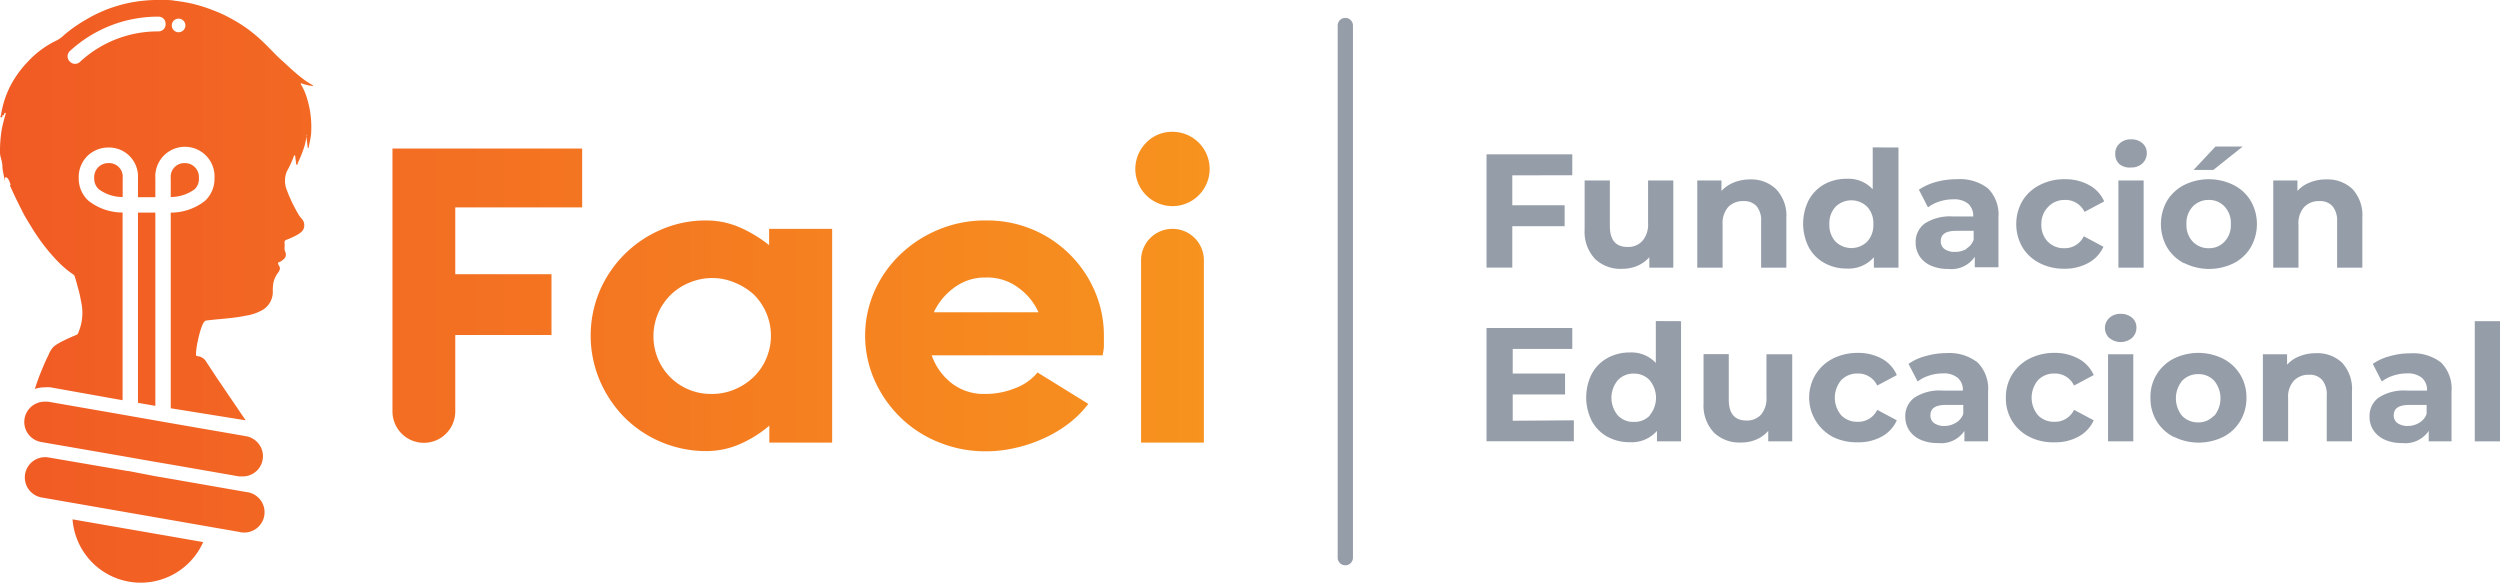
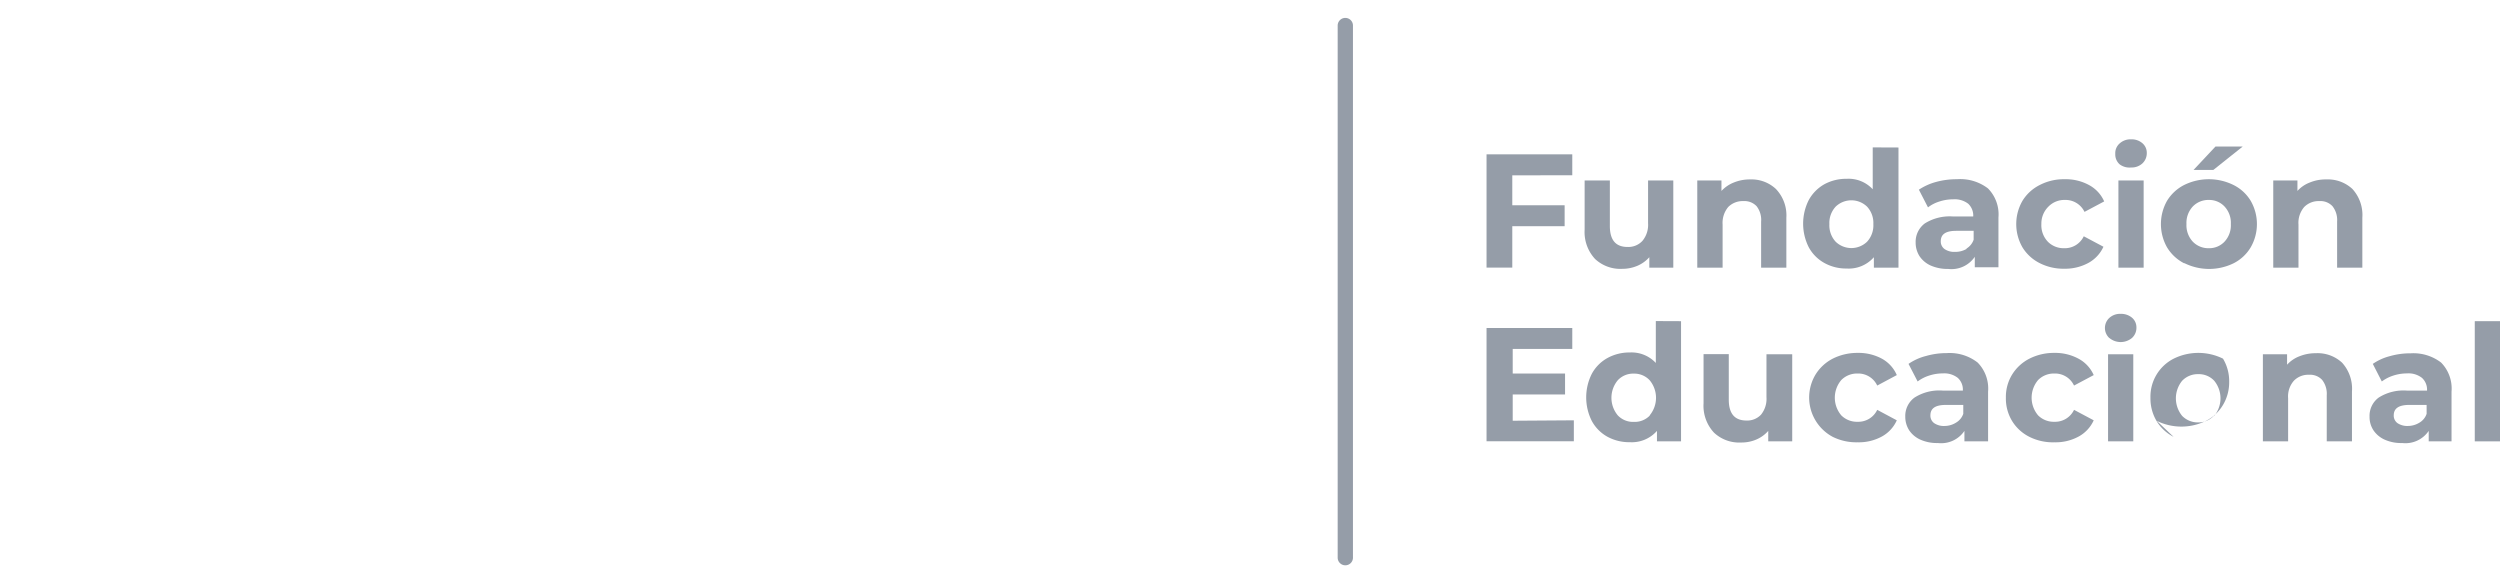
<svg xmlns="http://www.w3.org/2000/svg" viewBox="0 0 238.81 55.67">
  <defs>
    <style>.cls-1{fill:#959da8;}.cls-2{fill:url(#Degradado_sin_nombre_10);}</style>
    <linearGradient id="Degradado_sin_nombre_10" y1="27.84" x2="115.52" y2="27.84" gradientUnits="userSpaceOnUse">
      <stop offset="0" stop-color="#f15a24" />
      <stop offset="1" stop-color="#f7931e" />
    </linearGradient>
  </defs>
  <g id="Capa_2" data-name="Capa 2">
    <g id="Capa_1-2" data-name="Capa 1">
      <path class="cls-1" d="M144.46,16.75v2.86h5v2h-5v3.95H142V14.74h8.19v2Z" />
      <path class="cls-1" d="M159.84,17.24v8.33h-2.29v-1a3.2,3.2,0,0,1-1.14.82,3.67,3.67,0,0,1-1.44.29,3.53,3.53,0,0,1-2.6-.94,3.77,3.77,0,0,1-1-2.8V17.24h2.41v4.35c0,1.34.56,2,1.69,2A1.82,1.82,0,0,0,156.9,23a2.4,2.4,0,0,0,.53-1.68V17.24Z" />
      <path class="cls-1" d="M169.64,18.05a3.65,3.65,0,0,1,1,2.75v4.77h-2.41v-4.4a2.13,2.13,0,0,0-.43-1.47,1.59,1.59,0,0,0-1.26-.49,1.94,1.94,0,0,0-1.45.56,2.36,2.36,0,0,0-.54,1.68v4.12h-2.42V17.24h2.31v1a3.23,3.23,0,0,1,1.19-.81,4,4,0,0,1,1.56-.29A3.4,3.4,0,0,1,169.64,18.05Z" />
      <path class="cls-1" d="M181.35,14.09V25.57H179v-1a3.18,3.18,0,0,1-2.6,1.08,4.26,4.26,0,0,1-2.13-.53,3.77,3.77,0,0,1-1.49-1.5,5,5,0,0,1,0-4.51,3.86,3.86,0,0,1,1.49-1.51,4.36,4.36,0,0,1,2.13-.52,3.14,3.14,0,0,1,2.49,1v-4Zm-3,9a2.3,2.3,0,0,0,.6-1.68,2.29,2.29,0,0,0-.6-1.67,2.16,2.16,0,0,0-3,0,2.29,2.29,0,0,0-.6,1.67,2.3,2.3,0,0,0,.6,1.68,2.16,2.16,0,0,0,3,0Z" />
      <path class="cls-1" d="M189.9,18a3.53,3.53,0,0,1,1,2.78v4.75h-2.26v-1a2.69,2.69,0,0,1-2.54,1.16,4,4,0,0,1-1.66-.32,2.54,2.54,0,0,1-1.08-.9,2.41,2.41,0,0,1-.37-1.3,2.19,2.19,0,0,1,.88-1.83,4.47,4.47,0,0,1,2.7-.66h1.92a1.55,1.55,0,0,0-.48-1.22,2.13,2.13,0,0,0-1.44-.42,4.18,4.18,0,0,0-1.31.21,3.4,3.4,0,0,0-1.09.56l-.87-1.69a5.63,5.63,0,0,1,1.64-.74,7.45,7.45,0,0,1,2-.26A4.35,4.35,0,0,1,189.9,18Zm-2.05,5.74a1.58,1.58,0,0,0,.68-.84v-.85h-1.66c-1,0-1.48.32-1.48,1a.89.89,0,0,0,.36.74,1.63,1.63,0,0,0,1,.27A2.12,2.12,0,0,0,187.85,23.78Z" />
      <path class="cls-1" d="M194.85,25.14a4.07,4.07,0,0,1-1.66-1.52,4.45,4.45,0,0,1,0-4.43,4.07,4.07,0,0,1,1.66-1.52,5,5,0,0,1,2.39-.55,4.63,4.63,0,0,1,2.3.55A3.26,3.26,0,0,1,201,19.24l-1.88,1a2,2,0,0,0-1.87-1.14,2.12,2.12,0,0,0-1.56.62A2.27,2.27,0,0,0,195,21.4a2.28,2.28,0,0,0,.62,1.69,2.12,2.12,0,0,0,1.56.62,2,2,0,0,0,1.87-1.14l1.88,1a3.33,3.33,0,0,1-1.43,1.54,4.64,4.64,0,0,1-2.3.56A5,5,0,0,1,194.85,25.14Z" />
      <path class="cls-1" d="M202.48,15.7a1.26,1.26,0,0,1-.42-1,1.23,1.23,0,0,1,.42-1,1.53,1.53,0,0,1,1.09-.39,1.56,1.56,0,0,1,1.08.37,1.2,1.2,0,0,1,.42.93,1.33,1.33,0,0,1-.42,1,1.52,1.52,0,0,1-1.08.39A1.57,1.57,0,0,1,202.48,15.7Zm-.12,1.54h2.41v8.33h-2.41Z" />
      <path class="cls-1" d="M208.62,25.14A4.08,4.08,0,0,1,207,23.62a4.52,4.52,0,0,1,0-4.43,4.08,4.08,0,0,1,1.64-1.52,5.32,5.32,0,0,1,4.71,0A4,4,0,0,1,215,19.19a4.45,4.45,0,0,1,0,4.43,4,4,0,0,1-1.62,1.52,5.32,5.32,0,0,1-4.71,0Zm3.88-2.06a2.3,2.3,0,0,0,.6-1.68,2.29,2.29,0,0,0-.6-1.67A2,2,0,0,0,211,19.1a2.06,2.06,0,0,0-1.54.63,2.29,2.29,0,0,0-.6,1.67,2.3,2.3,0,0,0,.6,1.68,2.06,2.06,0,0,0,1.54.63A2,2,0,0,0,212.5,23.08ZM211.63,14h2.6l-2.8,2.23h-1.89Z" />
      <path class="cls-1" d="M224.71,18.05a3.69,3.69,0,0,1,.95,2.75v4.77h-2.41v-4.4a2.13,2.13,0,0,0-.44-1.47,1.56,1.56,0,0,0-1.25-.49,1.93,1.93,0,0,0-1.45.56,2.31,2.31,0,0,0-.55,1.68v4.12h-2.41V17.24h2.31v1a3.07,3.07,0,0,1,1.19-.81,3.94,3.94,0,0,1,1.56-.29A3.44,3.44,0,0,1,224.71,18.05Z" />
      <path class="cls-1" d="M150.34,40.15v2H142V31.33h8.19v2h-5.69v2.35h5v2h-5v2.51Z" />
      <path class="cls-1" d="M160.58,30.68V42.16h-2.3v-1a3.2,3.2,0,0,1-2.6,1.08,4.33,4.33,0,0,1-2.13-.52,3.77,3.77,0,0,1-1.49-1.5,5,5,0,0,1,0-4.52,3.77,3.77,0,0,1,1.49-1.5,4.34,4.34,0,0,1,2.13-.53,3.17,3.17,0,0,1,2.49,1v-4Zm-3,9a2.62,2.62,0,0,0,0-3.36,2,2,0,0,0-1.51-.63,2,2,0,0,0-1.53.63,2.62,2.62,0,0,0,0,3.36,2,2,0,0,0,1.53.62A2,2,0,0,0,157.61,39.68Z" />
      <path class="cls-1" d="M171.2,33.84v8.32h-2.29v-1a3.17,3.17,0,0,1-1.15.83,3.59,3.59,0,0,1-1.44.28,3.51,3.51,0,0,1-2.59-.94,3.76,3.76,0,0,1-1-2.8v-4.7h2.41v4.34c0,1.34.56,2,1.69,2a1.8,1.8,0,0,0,1.39-.56,2.4,2.4,0,0,0,.52-1.68V33.84Z" />
      <path class="cls-1" d="M175.07,41.73a4.26,4.26,0,0,1-1.65-5.94,4.2,4.2,0,0,1,1.65-1.53,5.22,5.22,0,0,1,2.39-.55,4.69,4.69,0,0,1,2.3.55,3.25,3.25,0,0,1,1.43,1.57l-1.87,1a2,2,0,0,0-1.87-1.15,2.12,2.12,0,0,0-1.56.62,2.61,2.61,0,0,0,0,3.38,2.11,2.11,0,0,0,1.56.61,2,2,0,0,0,1.87-1.14l1.87,1a3.3,3.3,0,0,1-1.43,1.55,4.58,4.58,0,0,1-2.3.55A5.1,5.1,0,0,1,175.07,41.73Z" />
      <path class="cls-1" d="M188.91,34.63a3.54,3.54,0,0,1,1,2.78v4.75h-2.26v-1a2.68,2.68,0,0,1-2.54,1.16,3.87,3.87,0,0,1-1.66-.32,2.54,2.54,0,0,1-1.08-.9,2.38,2.38,0,0,1-.37-1.3,2.17,2.17,0,0,1,.88-1.82,4.4,4.4,0,0,1,2.7-.67h1.92a1.52,1.52,0,0,0-.48-1.21,2.08,2.08,0,0,0-1.44-.43,4.18,4.18,0,0,0-1.31.21,3.61,3.61,0,0,0-1.09.56l-.87-1.68A5.15,5.15,0,0,1,184,34a7.06,7.06,0,0,1,1.95-.27A4.35,4.35,0,0,1,188.91,34.63Zm-2.06,5.74a1.56,1.56,0,0,0,.69-.84v-.85h-1.66c-1,0-1.48.32-1.48,1a.88.88,0,0,0,.36.74,1.63,1.63,0,0,0,1,.27A2.06,2.06,0,0,0,186.85,40.37Z" />
      <path class="cls-1" d="M193.86,41.73a4.07,4.07,0,0,1-1.66-1.52,4.13,4.13,0,0,1-.59-2.21,4.08,4.08,0,0,1,.59-2.21,4.16,4.16,0,0,1,1.66-1.53,5.16,5.16,0,0,1,2.39-.55,4.67,4.67,0,0,1,2.29.55A3.27,3.27,0,0,1,200,35.83l-1.88,1a2,2,0,0,0-1.87-1.15,2.12,2.12,0,0,0-1.56.62,2.61,2.61,0,0,0,0,3.38,2.11,2.11,0,0,0,1.56.61,2,2,0,0,0,1.87-1.14l1.88,1a3.32,3.32,0,0,1-1.44,1.55,4.57,4.57,0,0,1-2.29.55A5,5,0,0,1,193.86,41.73Z" />
      <path class="cls-1" d="M201.49,32.29a1.31,1.31,0,0,1,0-1.92,1.52,1.52,0,0,1,1.08-.39,1.62,1.62,0,0,1,1.09.37,1.2,1.2,0,0,1,.42.93,1.31,1.31,0,0,1-.42,1,1.69,1.69,0,0,1-2.17,0Zm-.12,1.55h2.41v8.32h-2.41Z" />
-       <path class="cls-1" d="M207.63,41.73A4.08,4.08,0,0,1,206,40.21a4.22,4.22,0,0,1-.58-2.21,4.07,4.07,0,0,1,2.22-3.74,5.32,5.32,0,0,1,4.71,0A4.12,4.12,0,0,1,214,35.79a4.17,4.17,0,0,1,.59,2.21,4.22,4.22,0,0,1-.59,2.21,4,4,0,0,1-1.62,1.52,5.32,5.32,0,0,1-4.71,0Zm3.88-2a2.65,2.65,0,0,0,0-3.36,2,2,0,0,0-1.52-.63,2.06,2.06,0,0,0-1.54.63,2.65,2.65,0,0,0,0,3.36,2.09,2.09,0,0,0,1.54.62A2,2,0,0,0,211.51,39.68Z" />
+       <path class="cls-1" d="M207.63,41.73A4.08,4.08,0,0,1,206,40.21a4.22,4.22,0,0,1-.58-2.21,4.07,4.07,0,0,1,2.22-3.74,5.32,5.32,0,0,1,4.71,0a4.17,4.17,0,0,1,.59,2.21,4.22,4.22,0,0,1-.59,2.21,4,4,0,0,1-1.62,1.52,5.32,5.32,0,0,1-4.71,0Zm3.88-2a2.65,2.65,0,0,0,0-3.36,2,2,0,0,0-1.52-.63,2.06,2.06,0,0,0-1.54.63,2.65,2.65,0,0,0,0,3.36,2.09,2.09,0,0,0,1.54.62A2,2,0,0,0,211.51,39.68Z" />
      <path class="cls-1" d="M223.72,34.64a3.7,3.7,0,0,1,.95,2.75v4.77h-2.41V37.77a2.16,2.16,0,0,0-.44-1.48,1.56,1.56,0,0,0-1.25-.49,1.9,1.9,0,0,0-1.45.57,2.27,2.27,0,0,0-.55,1.67v4.12h-2.41V33.84h2.31v1a3.07,3.07,0,0,1,1.19-.81,4.13,4.13,0,0,1,1.56-.29A3.44,3.44,0,0,1,223.72,34.64Z" />
      <path class="cls-1" d="M233.18,34.63a3.54,3.54,0,0,1,1,2.78v4.75H232v-1a2.69,2.69,0,0,1-2.54,1.16,3.84,3.84,0,0,1-1.66-.32,2.54,2.54,0,0,1-1.08-.9,2.3,2.3,0,0,1-.37-1.3,2.16,2.16,0,0,1,.87-1.82,4.44,4.44,0,0,1,2.7-.67h1.92a1.52,1.52,0,0,0-.48-1.21,2.08,2.08,0,0,0-1.44-.43,4.22,4.22,0,0,0-1.31.21,3.73,3.73,0,0,0-1.09.56l-.86-1.68a5.09,5.09,0,0,1,1.63-.74,7.13,7.13,0,0,1,2-.27A4.35,4.35,0,0,1,233.18,34.63Zm-2.06,5.74a1.54,1.54,0,0,0,.68-.84v-.85h-1.65c-1,0-1.49.32-1.49,1a.88.88,0,0,0,.36.74,1.67,1.67,0,0,0,1,.27A2.1,2.1,0,0,0,231.12,40.37Z" />
      <path class="cls-1" d="M236.4,30.68h2.41V42.16H236.4Z" />
      <path class="cls-1" d="M128.51,54a.73.73,0,0,1-.73-.73V2.44a.73.73,0,1,1,1.46,0V53.23A.73.73,0,0,1,128.51,54Z" />
-       <path class="cls-2" d="M6.93,49.61l12.48,2.17A6.53,6.53,0,0,1,6.93,49.61Zm7.91-29.3H13.18V38.48l1.66.29ZM23.52,47l-7.21-1.26-1.47-.25v0L12.31,45h-.07l-.53-.09L4.59,43.69a1.94,1.94,0,0,0-.67,3.82l18.93,3.3A1.94,1.94,0,1,0,23.52,47Zm.69-5.06a1.88,1.88,0,0,0-.69-.27l-7.21-1.25-1.47-.26-1.66-.29-1.47-.26L4.59,38.37l-.34,0a1.94,1.94,0,0,0-.33,3.85l7.79,1.35,1.47.26,1.66.29,1.47.25,6.54,1.14.34,0a1.93,1.93,0,0,0,1-3.58ZM10.37,15.58A1.34,1.34,0,0,0,9,17a1.37,1.37,0,0,0,.44,1.08,3.86,3.86,0,0,0,2.28.74V17A1.3,1.3,0,0,0,10.37,15.58ZM29.88,8.2c0,.06-.09,0-.14,0a4.71,4.71,0,0,1-1-.26c0,.11,0,.17.08.24A7,7,0,0,1,29.2,9a9.33,9.33,0,0,1,.53,3.52c0,.51-.15,1-.23,1.52,0,0,0,.08-.05.09s-.06,0-.06-.09l-.12-1a.38.38,0,0,0,0-.17c-.06,0,0,.1,0,.15a5.52,5.52,0,0,1-.25,1.14,12.08,12.08,0,0,1-.57,1.4s0,0,0,0,0,.19-.09.18-.07-.14-.08-.21-.06-.4-.08-.6c0,0,0-.09-.06-.09s-.05,0-.06.06a9.53,9.53,0,0,1-.67,1.45,2.33,2.33,0,0,0,0,1.83,14.13,14.13,0,0,0,1.15,2.38c.14.24.43.45.48.73.11.56-.15.87-.66,1.15a8,8,0,0,1-1,.46.25.25,0,0,0-.2.29,2.67,2.67,0,0,1,0,.49.82.82,0,0,0,.08.41.58.58,0,0,1-.24.73,1,1,0,0,1-.38.23c-.08,0-.09.09-.07.16a1.11,1.11,0,0,0,.07.16c.18.24.08.46-.07.67a2.42,2.42,0,0,0-.46,1,4.52,4.52,0,0,0-.05.82,2,2,0,0,1-1,1.76,4.64,4.64,0,0,1-1.61.54c-1.24.26-2.51.3-3.77.46-.37.05-.7,1.55-.77,1.88a7.37,7.37,0,0,0-.19,1.32c0,.13,0,.18.19.21a1.06,1.06,0,0,1,.7.39L20.65,36l1.28,1.89c.47.68.93,1.37,1.4,2.06l.07.1,0,0h0a.05.05,0,0,1,0,0v0h0a.86.86,0,0,1,.07.1L16.31,39V20.31a5.28,5.28,0,0,0,3.28-1.13,2.87,2.87,0,0,0,.9-2.16,2.83,2.83,0,1,0-5.65,0v1.82H13.18V17a2.77,2.77,0,0,0-2.81-2.91,2.89,2.89,0,0,0-1.95.74A2.83,2.83,0,0,0,7.52,17a2.88,2.88,0,0,0,.91,2.16,5.27,5.27,0,0,0,3.28,1.14V38.23L4.82,37A3.66,3.66,0,0,0,4.25,37h0a3.16,3.16,0,0,0-.92.15c.15-.46.3-.91.48-1.36.25-.62.5-1.25.81-1.85a2.48,2.48,0,0,1,.5-.82,4.19,4.19,0,0,1,.72-.46A15.74,15.74,0,0,1,7.28,32a.33.33,0,0,0,.21-.25,4.76,4.76,0,0,0,.28-2.83c-.08-.41-.15-.83-.27-1.24s-.21-.82-.35-1.23A.36.36,0,0,0,7,26.22a9.62,9.62,0,0,1-1.54-1.31A18.32,18.32,0,0,1,3,21.68c-.32-.52-.63-1-.91-1.58-.4-.79-.8-1.59-1.15-2.41H1s0,0,0,0h0l0-.09-.09-.25a1,1,0,0,0-.12-.23c0-.06-.06-.1-.1-.11A.13.13,0,0,0,.46,17a.55.55,0,0,1,0,.18,2.44,2.44,0,0,0,0,.39s0,.05,0,0,0-.05,0-.07c0-.54-.22-1.06-.23-1.61S0,15,0,14.56c0,0,0-.05,0-.07a12.48,12.48,0,0,1,.18-2.2A13.41,13.41,0,0,1,.54,10.9a.06.06,0,0,1,0,0,.5.5,0,0,1,0-.12v0s0,0-.07,0l-.08.07,0,.08a0,0,0,0,1,0,0h0V11h0l0,0L.24,11h0v0a0,0,0,0,1,0,0l0,0c0,.07,0,.23-.14.21s0-.16,0-.25A9.14,9.14,0,0,1,1.1,8,10.2,10.2,0,0,1,2.68,5.87a9,9,0,0,1,2.72-2,3.14,3.14,0,0,0,.77-.57A14.2,14.2,0,0,1,8.24,1.86a12.94,12.94,0,0,1,1.22-.64A12.27,12.27,0,0,1,11.08.6a13.19,13.19,0,0,1,2.7-.54A15.39,15.39,0,0,1,15.7,0c.32,0,.65,0,1,.07.51.06,1,.14,1.53.25A15.75,15.75,0,0,1,20.41,1a12.81,12.81,0,0,1,1.87.89,13.31,13.31,0,0,1,2.31,1.62c.58.5,1.11,1.06,1.65,1.61s.83.77,1.24,1.16,1,.91,1.58,1.34c.23.18.49.32.74.48C29.83,8.12,29.9,8.14,29.88,8.2ZM15.82,2.26a.67.67,0,0,0-.69-.67A12.43,12.43,0,0,0,6.67,4.88a.69.69,0,0,0,0,1,.68.68,0,0,0,.5.22.67.67,0,0,0,.46-.18A10.91,10.91,0,0,1,15.15,3,.68.68,0,0,0,15.82,2.26Zm1.89.18a.65.65,0,1,0-.64.64A.65.65,0,0,0,17.71,2.44Zm-.06,13.14A1.3,1.3,0,0,0,16.31,17v1.82a3.88,3.88,0,0,0,2.28-.74A1.37,1.37,0,0,0,19,17,1.33,1.33,0,0,0,17.65,15.58Zm25.84,4.23v6.38h9.19V32H43.49v7.3a3,3,0,0,1-3,3h0a3,3,0,0,1-3-3V14.19H55.61v5.62Zm36,2.05V42.28h-6V40.66a11.32,11.32,0,0,1-2.81,1.76,8,8,0,0,1-3.21.67,11.05,11.05,0,0,1-7.83-3.23,11.49,11.49,0,0,1-2.35-3.52,11,11,0,0,1,0-8.56,11.13,11.13,0,0,1,5.9-5.86,10.6,10.6,0,0,1,4.26-.86,8,8,0,0,1,3.21.66,12.39,12.39,0,0,1,2.81,1.7V21.86ZM68.05,37.63a5.39,5.39,0,0,0,2.14-.44A5.81,5.81,0,0,0,72,36a5.29,5.29,0,0,0,1.2-1.76A5.54,5.54,0,0,0,72,28.13,6,6,0,0,0,70.19,27a5.39,5.39,0,0,0-2.14-.44,5.53,5.53,0,0,0-2.19.44,5.45,5.45,0,0,0-3,2.94,5.62,5.62,0,0,0,0,4.36,5.45,5.45,0,0,0,3,2.94A5.53,5.53,0,0,0,68.05,37.63ZM94.17,21.06a11.15,11.15,0,0,1,10.42,6.78,10.73,10.73,0,0,1,.86,4.25c0,.3,0,.6,0,.92s-.07.63-.12.93H89a5.81,5.81,0,0,0,1.82,2.6,5,5,0,0,0,3.31,1.09A7.51,7.51,0,0,0,97,37.07a5,5,0,0,0,2.11-1.49l4.85,3a9.85,9.85,0,0,1-1.88,1.88,12.16,12.16,0,0,1-2.37,1.41,13.74,13.74,0,0,1-2.69.91,12.34,12.34,0,0,1-2.85.33,11.69,11.69,0,0,1-4.51-.87A11.2,11.2,0,0,1,86,39.86a11.42,11.42,0,0,1-2.45-3.52,10.52,10.52,0,0,1,0-8.56,11,11,0,0,1,2.49-3.51,11.68,11.68,0,0,1,3.65-2.35A11.42,11.42,0,0,1,94.17,21.06Zm0,5.45a4.9,4.9,0,0,0-3.07,1,6.13,6.13,0,0,0-1.9,2.32h10a5.76,5.76,0,0,0-1.89-2.32A4.93,4.93,0,0,0,94.17,26.51ZM112,12.59a3.55,3.55,0,0,1,3.55,3.57,3.55,3.55,0,1,1-6.06-2.53A3.43,3.43,0,0,1,112,12.59Zm0,9.27h0a3,3,0,0,1,3,3V42.28h-6V24.87A3,3,0,0,1,112,21.86Z" />
    </g>
  </g>
</svg>